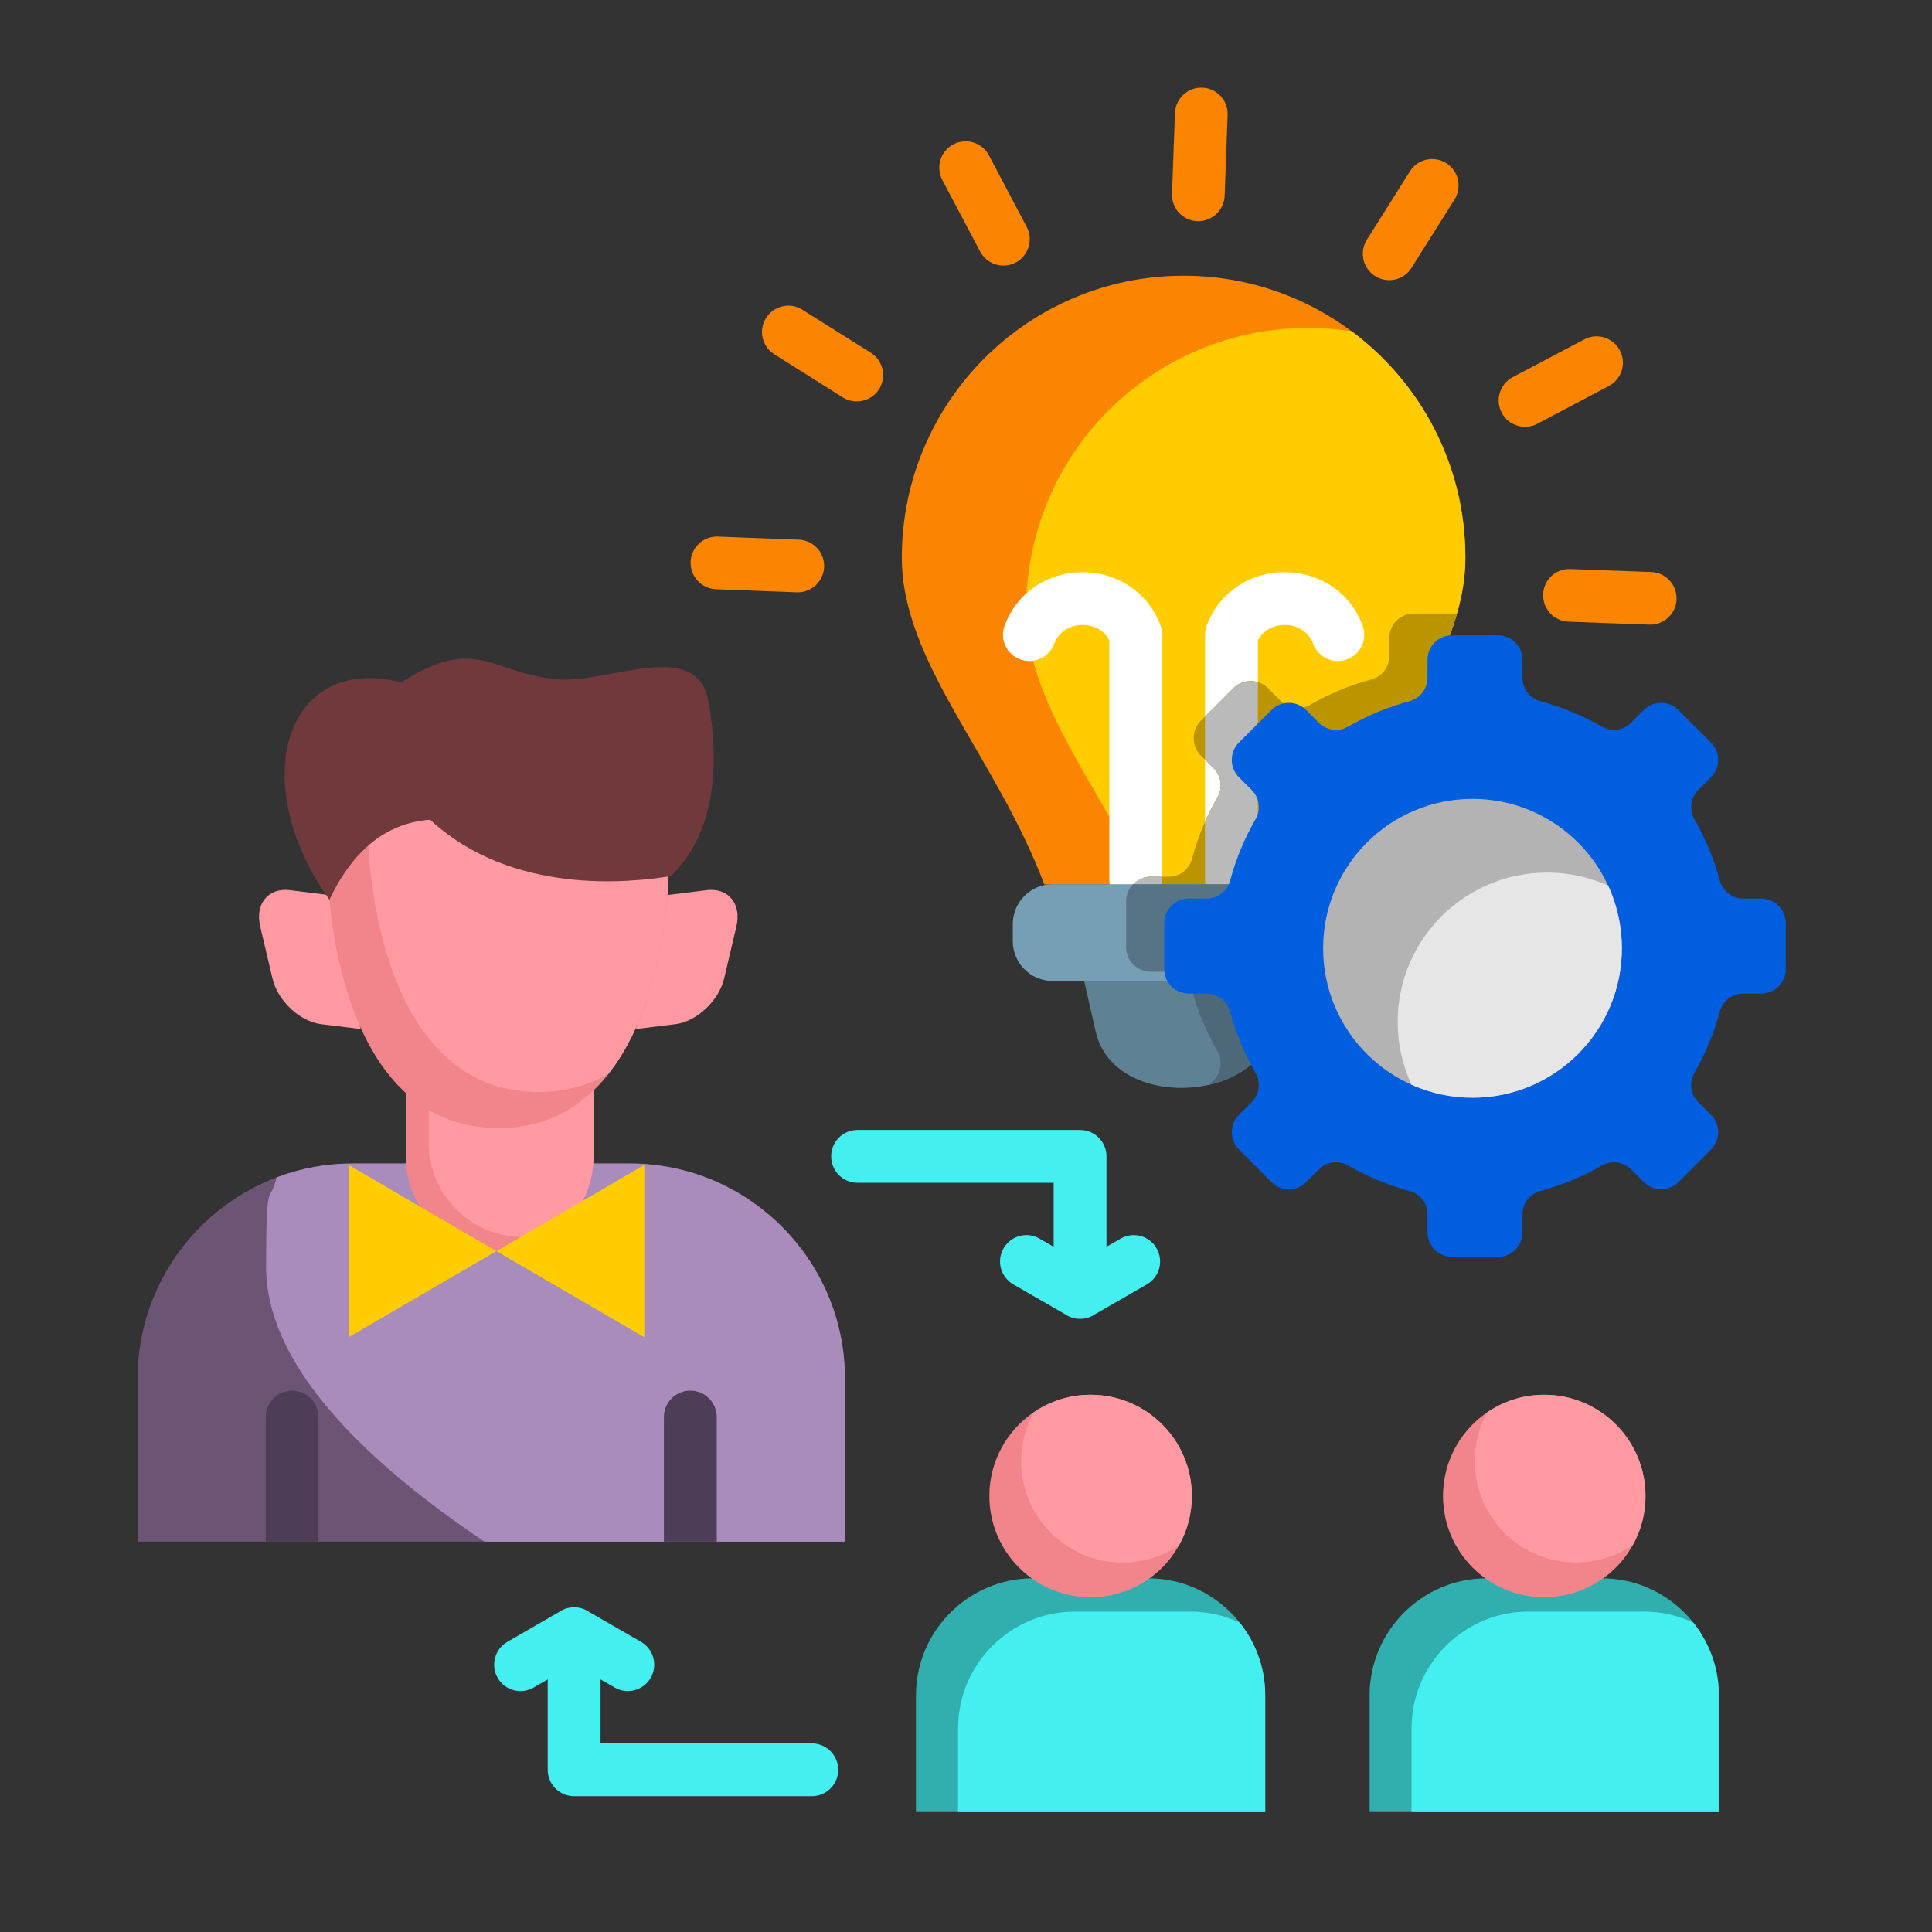
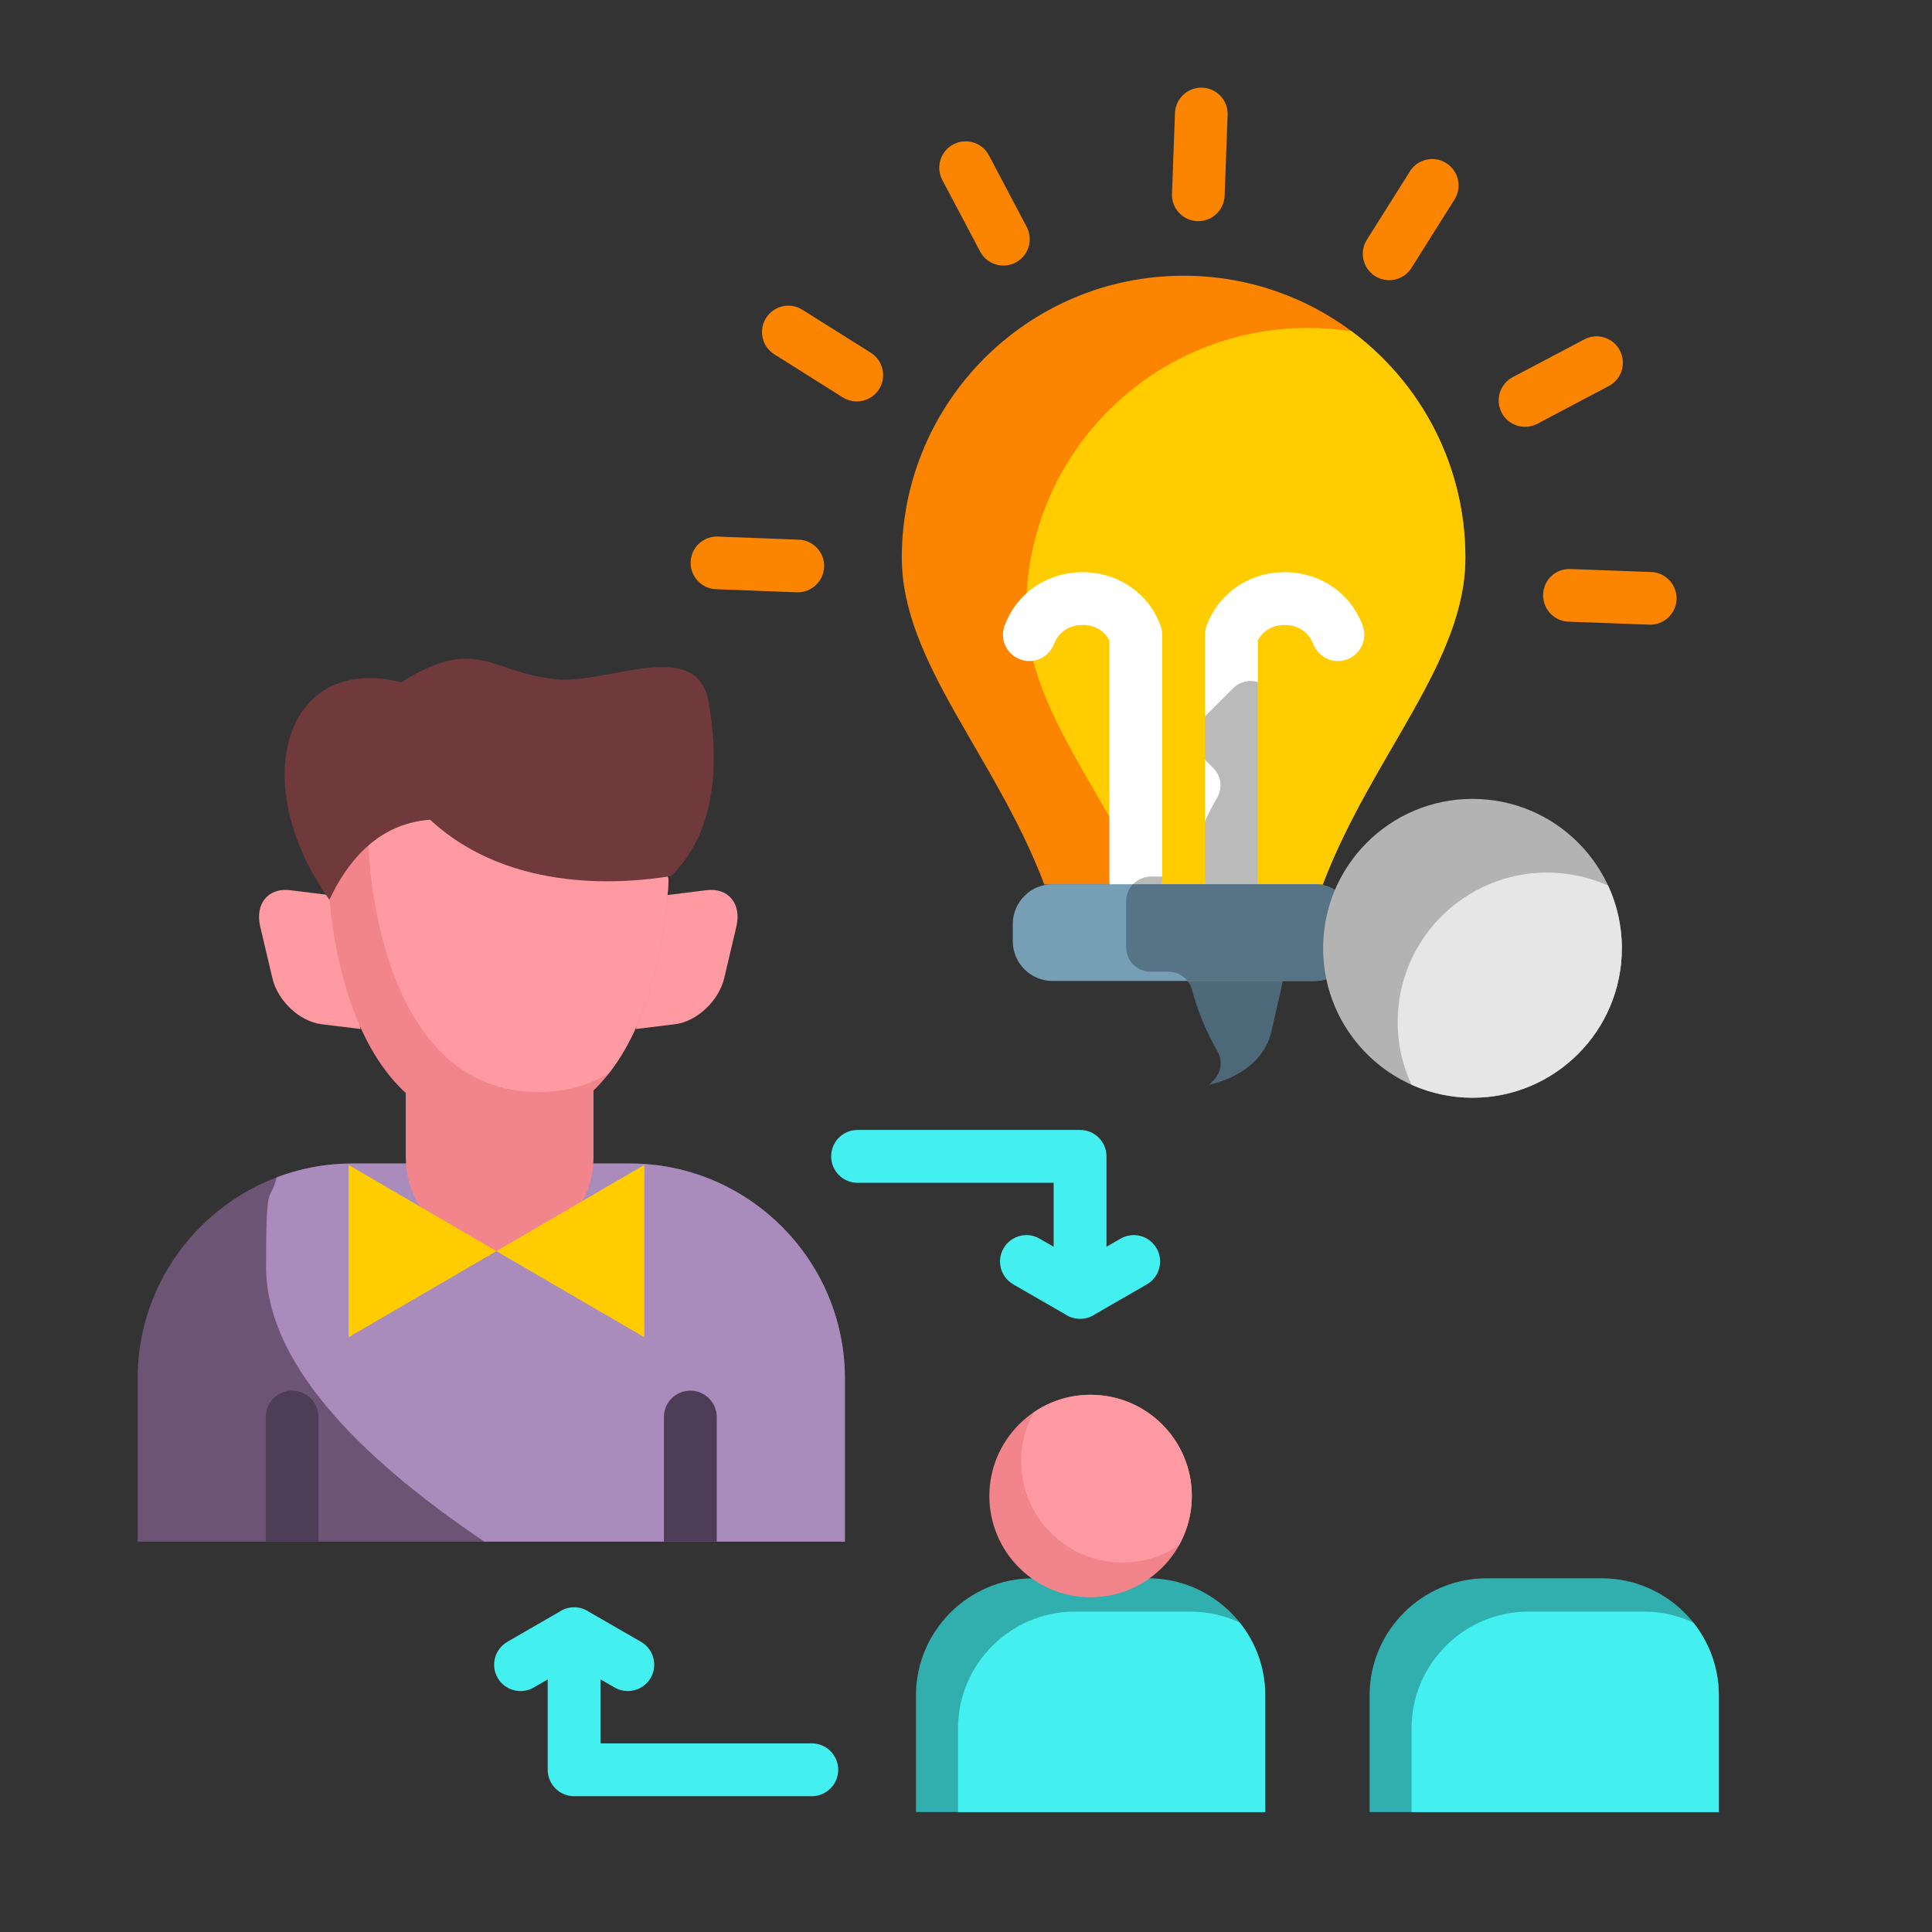
<svg xmlns="http://www.w3.org/2000/svg" id="Layer_1" viewBox="0 0 512 512">
  <rect x="0" y="0" width="512" height="512" fill="#333333" stroke="none" />
  <path clip-rule="evenodd" d="m313.67 73.07c41.24 0 74.66 33.45 74.66 74.69 0 27.81-24.8 52.44-37.79 86.63h-73.79c-12.95-34.19-37.76-58.82-37.76-86.63.02-41.24 33.44-74.69 74.68-74.69z" fill="#fb8500" fill-rule="evenodd" />
  <path clip-rule="evenodd" d="m358.18 87.78c18.28 13.61 30.16 35.4 30.16 59.98 0 27.81-24.8 52.44-37.79 86.63h-46.86c-13.41-27.33-31.75-48.9-31.75-72.82 0-41.24 33.42-74.66 74.66-74.66 3.95-.01 7.81.3 11.58.87z" fill="#fc0" fill-rule="evenodd" />
  <path d="m279.32 170.67c-1.39 3.63-5.41 5.44-9.01 4.05-3.63-1.36-5.44-5.41-4.05-9.01 2.41-6.32 7.09-10.54 12.56-12.61 2.58-.99 5.33-1.47 8.08-1.47 2.72 0 5.47.48 8.08 1.47 5.44 2.07 10.15 6.29 12.56 12.61.31.82.45 1.64.45 2.49v65c0 3.86-3.12 7-7 7-3.86 0-7-3.15-7-7v-63.52c-.91-1.73-2.35-2.89-3.97-3.52-.99-.37-2.04-.54-3.12-.54s-2.15.17-3.12.54c-1.94.74-3.61 2.24-4.46 4.51zm81.78-4.96c1.36 3.6-.45 7.65-4.05 9.01-3.6 1.39-7.65-.43-9.01-4.05-.88-2.27-2.55-3.77-4.48-4.51-.96-.37-2.01-.54-3.09-.54-1.11 0-2.15.17-3.12.54-1.62.62-3.06 1.79-4 3.52v63.52c0 3.86-3.15 7-7 7-3.86 0-7-3.15-7-7v-65c0-.85.14-1.67.45-2.49 2.41-6.32 7.11-10.54 12.56-12.61 2.61-.99 5.36-1.47 8.11-1.47 2.72 0 5.47.48 8.08 1.47 5.43 2.06 10.14 6.28 12.55 12.61z" fill="#fff" />
  <path d="m307.98 232.35v.85c0 .4-.03.79-.08 1.19h-4.2c-.28-.57-.57-1.13-.85-1.7.65-.23 1.33-.34 2.07-.34zm25.25 2.04h-13.78c-.09-.4-.11-.79-.11-1.19v-15.39c.96-2.21 2.07-4.37 3.26-6.44 1.5-2.58 1.08-5.73-1.02-7.82l-2.24-2.24v-11.42l7.51-7.51c1.76-1.73 4.28-2.27 6.49-1.59v52.41c.01.4-.02.79-.11 1.19z" fill="#bababa" />
-   <path clip-rule="evenodd" d="m341.25 254.46-4.34 18.99c-4.31 18.88-41.78 20.72-46.52 0l-4.34-18.99c.17 0 .31.03.45.03h54.28c.16 0 .33-.03.47-.03z" fill="#5f8194" fill-rule="evenodd" />
  <path clip-rule="evenodd" d="m341.25 254.46-4.34 18.99c-1.7 7.43-8.53 12.22-16.5 14.03l1.16-1.16c2.1-2.1 2.52-5.24 1.02-7.82-2.89-5.02-5.16-10.43-6.69-16.16-.77-2.86-3.29-4.82-6.26-4.82h-4.73c-2.32 0-4.37-1.22-5.53-3.03h41.41c.15 0 .32-.03.46-.03z" fill="#4d6878" fill-rule="evenodd" />
-   <path clip-rule="evenodd" d="m386.13 162.59c-6.38 22.2-24.95 43.8-35.57 71.8h-46.86c-.28-.57-.57-1.13-.85-1.7.65-.23 1.33-.34 2.07-.34h4.73c2.98 0 5.5-1.93 6.26-4.82 1.53-5.73 3.8-11.14 6.69-16.16 1.5-2.58 1.08-5.73-1.02-7.82l-3.37-3.35c-2.52-2.55-2.52-6.66 0-9.18l8.65-8.65c2.52-2.52 6.66-2.52 9.18 0l3.34 3.37c2.1 2.1 5.24 2.52 7.82 1.02 5.02-2.89 10.46-5.16 16.16-6.69 2.89-.77 4.82-3.29 4.82-6.26v-4.76c0-3.57 2.92-6.46 6.49-6.46z" fill="#ba9500" fill-rule="evenodd" />
  <path d="m307.98 232.35v.85c0 3.86-3.12 7-7 7-.91 0-1.76-.17-2.55-.48v-.88c0-3.57 2.92-6.49 6.49-6.49zm11.36-14.54c.96-2.21 2.07-4.37 3.26-6.44 1.5-2.58 1.08-5.73-1.02-7.82l-2.24-2.24v-11.42l7.51-7.51c1.76-1.73 4.28-2.27 6.49-1.59v52.41c0 3.86-3.15 7-7 7-3.86 0-7-3.15-7-7z" fill="#bababa" />
  <path clip-rule="evenodd" d="m36.47 408.55v-43.29c0-31.32 25.6-56.92 56.89-56.92h73.62c31.29 0 56.92 25.6 56.92 56.92v43.29z" fill="#6c5475" fill-rule="evenodd" />
  <path clip-rule="evenodd" d="m73.3 312.03c6.24-2.38 13.01-3.69 20.07-3.69h73.62c31.29 0 56.92 25.6 56.92 56.92v43.29h-95.53c-34.61-23.27-57.86-48.22-57.86-72.77 0-24.57.96-16.21 2.78-23.75z" fill="#a98bbc" fill-rule="evenodd" />
  <path clip-rule="evenodd" d="m87.24 237.2-10.43-1.3c-5.73-.68-9.27 3.63-7.85 9.64l3.23 13.69c1.39 6.01 7.23 11.48 12.98 12.19l10.4 1.28zm89.63 0 10.43-1.3c5.73-.68 9.27 3.63 7.85 9.64l-3.23 13.69c-1.42 6.01-7.26 11.48-12.98 12.19l-10.43 1.28z" fill="#ff9aa2" fill-rule="evenodd" />
  <path clip-rule="evenodd" d="m157.29 273.82h-49.75v32.88c0 13.66 11.2 24.86 24.89 24.86 13.66 0 24.86-11.2 24.86-24.86z" fill="#f2858b" fill-rule="evenodd" />
-   <path clip-rule="evenodd" d="m157.29 273.82h-43.69v29.11c0 13.66 11.2 24.86 24.86 24.86 3.54 0 6.89-.77 9.95-2.1 5.41-4.56 8.87-11.4 8.87-18.99v-32.88z" fill="#ff9aa2" fill-rule="evenodd" />
  <path clip-rule="evenodd" d="m132.06 298.96c-43.97 0-45.1-66.08-45.1-66.08 7.99-18.23 26.76-21.54 45.1-19.64 18.34-1.9 37.11 1.42 45.1 19.64 0 .01-1.14 66.08-45.1 66.08z" fill="#f2858b" fill-rule="evenodd" />
  <path clip-rule="evenodd" d="m100.71 217.69c8.96-4.82 20.21-5.61 31.35-4.45 18.34-1.9 37.11 1.42 45.1 19.64 0 0-.57 32.15-15.85 51.59-5.13 3.06-11.25 4.93-18.6 4.93-43.97 0-45.1-66.08-45.1-66.08.91-2.06 1.93-3.93 3.1-5.63z" fill="#ff9aa2" fill-rule="evenodd" />
  <path clip-rule="evenodd" d="m177.84 232.15c7.91-7.63 14.17-21.6 9.95-46.09-3-17.38-26.62-4.79-40.14-6.04-17.66-1.62-21.23-11.91-41.3.79-31.21-7.77-41.05 26.93-19.05 57.63 4.28-9.13 12.19-20.18 26.7-21.2 21.66 20.1 53.09 16.72 63.84 14.91z" fill="#70393c" fill-rule="evenodd" />
  <path clip-rule="evenodd" d="m131.55 331.56-19.59 11.42-19.59 11.4v-22.82-22.85l19.59 11.43 19.59 11.42 19.61 11.42 19.59 11.4v-22.82-22.85l-19.59 11.43z" fill="#fc0" fill-rule="evenodd" />
  <path d="m311.38 29.98c.14-3.86 3.37-6.89 7.23-6.75 3.85.14 6.86 3.37 6.72 7.23l-.79 21.4c-.14 3.85-3.37 6.89-7.23 6.75s-6.86-3.37-6.72-7.23zm-121.61 126.17c-3.86-.14-6.86-3.37-6.75-7.23.14-3.85 3.37-6.86 7.23-6.72l21.4.82c3.86.11 6.89 3.37 6.75 7.2-.14 3.85-3.37 6.86-7.23 6.75zm15.42-62.27c-3.26-2.04-4.22-6.35-2.18-9.61 2.07-3.26 6.38-4.25 9.64-2.18l18.14 11.4c3.26 2.07 4.22 6.38 2.18 9.64-2.07 3.26-6.38 4.22-9.64 2.18zm44.53-46.18c-1.79-3.43-.48-7.65 2.92-9.44 3.43-1.81 7.65-.48 9.44 2.92l10.01 18.96c1.79 3.4.48 7.62-2.92 9.44-3.43 1.79-7.65.48-9.44-2.95zm187.86 103.89c3.86.14 6.86 3.37 6.72 7.23-.14 3.85-3.37 6.86-7.23 6.72l-21.4-.79c-3.85-.14-6.86-3.37-6.72-7.23.11-3.86 3.34-6.86 7.2-6.72zm-17.72-61.65c3.4-1.81 7.63-.48 9.41 2.92 1.81 3.4.51 7.63-2.92 9.44l-18.94 10.01c-3.43 1.79-7.65.48-9.44-2.92-1.81-3.43-.48-7.65 2.92-9.44zm-46.21-44.54c2.04-3.26 6.35-4.22 9.61-2.18 3.29 2.07 4.25 6.38 2.21 9.64l-11.42 18.14c-2.04 3.26-6.35 4.22-9.61 2.18-3.29-2.07-4.25-6.38-2.21-9.64z" fill="#fb8500" />
  <g clip-rule="evenodd" fill-rule="evenodd">
    <path d="m278.92 234.33h69.51c5.75 0 10.49 4.73 10.49 10.52v4.59c0 5.78-4.73 10.52-10.49 10.52h-69.51c-5.78 0-10.52-4.73-10.52-10.52v-4.59c0-5.78 4.74-10.52 10.52-10.52z" fill="#769fb6" />
    <path d="m300.24 234.33h48.19c5.75 0 10.49 4.73 10.49 10.52v4.59c0 5.78-4.73 10.52-10.49 10.52h-33.7c-1.19-1.5-3.03-2.44-5.07-2.44h-4.73c-3.57 0-6.49-2.89-6.49-6.46v-12.22c-.02-1.76.66-3.35 1.8-4.51z" fill="#567485" />
    <path d="m273.7 418.27h30.64c17.01 0 30.95 13.95 30.95 30.98v30.95h-92.55v-30.95c.01-17.03 13.96-30.98 30.96-30.98z" fill="#31afaf" />
    <path d="m328.55 430.01c4.22 5.3 6.75 11.99 6.75 19.25v30.95h-81.41v-22.17c0-17.04 13.92-30.95 30.95-30.95h30.61c4.69 0 9.11 1.05 13.1 2.92z" fill="#43efef" />
    <path d="m289.01 369.63c14.83 0 26.84 12.02 26.84 26.82 0 14.83-12.02 26.84-26.84 26.84-14.8 0-26.82-12.02-26.82-26.84.01-14.8 12.02-26.82 26.82-26.82z" fill="#f2858b" />
    <path d="m289.01 369.63c14.83 0 26.84 12.02 26.84 26.82 0 4.73-1.22 9.16-3.37 13.01-4.28 2.92-9.47 4.62-15.02 4.62-14.83 0-26.84-12.02-26.84-26.84 0-4.71 1.22-9.13 3.37-12.98 4.28-2.93 9.47-4.63 15.02-4.63z" fill="#ff9aa2" />
    <path d="m393.92 418.27h30.61c17.04 0 30.98 13.95 30.98 30.98v30.95h-92.55v-30.95c.01-17.03 13.93-30.98 30.96-30.98z" fill="#31afaf" />
    <path d="m448.74 430.01c4.22 5.3 6.77 11.99 6.77 19.25v30.95h-81.44v-22.17c0-17.04 13.95-30.95 30.98-30.95h30.61c4.66 0 9.12 1.05 13.08 2.92z" fill="#43efef" />
-     <path d="m409.23 369.63c14.83 0 26.84 12.02 26.84 26.82 0 14.83-12.02 26.84-26.84 26.84s-26.82-12.02-26.82-26.84c0-14.8 11.99-26.82 26.82-26.82z" fill="#f2858b" />
-     <path d="m409.23 369.63c14.83 0 26.84 12.02 26.84 26.82 0 4.73-1.22 9.16-3.37 13.01-4.28 2.92-9.47 4.62-15.05 4.62-14.8 0-26.82-12.02-26.82-26.84 0-4.71 1.22-9.13 3.34-12.98 4.32-2.93 9.47-4.63 15.06-4.63z" fill="#ff9aa2" />
+     <path d="m409.23 369.63z" fill="#ff9aa2" />
  </g>
  <path d="m215.14 462.01c3.85 0 7 3.15 7 7 0 3.88-3.15 7-7 7h-62.99c-3.86 0-7-3.12-7-7v-23.95l-3.71 2.15c-3.34 1.93-7.63.79-9.55-2.55-1.93-3.34-.79-7.6 2.55-9.55l13.8-7.97c1.13-.77 2.47-1.19 3.91-1.19 1.45 0 2.81.43 3.91 1.19l13.83 7.97c3.34 1.96 4.48 6.21 2.55 9.55-1.96 3.34-6.21 4.48-9.55 2.55l-3.74-2.15v16.95zm12.1-148.56c-3.85 0-6.97-3.15-6.97-7 0-3.88 3.12-7 6.97-7h58.99c3.86 0 7 3.12 7 7v23.95l3.74-2.15c3.32-1.93 7.6-.79 9.52 2.55 1.96 3.34.79 7.6-2.52 9.55l-13.83 7.97c-1.11.77-2.47 1.19-3.91 1.19-1.45 0-2.81-.43-3.91-1.19l-13.83-7.97c-3.32-1.96-4.48-6.21-2.52-9.55 1.93-3.34 6.21-4.48 9.52-2.55l3.74 2.15v-16.95z" fill="#43efef" />
-   <path clip-rule="evenodd" d="m384.79 168.37h12.22c3.57 0 6.46 2.89 6.46 6.46v4.76c0 2.98 1.93 5.5 4.82 6.26 5.73 1.53 11.14 3.8 16.16 6.69 2.58 1.5 5.73 1.08 7.82-1.02l3.37-3.37c2.52-2.52 6.63-2.52 9.16 0l8.65 8.65c2.52 2.52 2.52 6.63 0 9.16l-3.37 3.37c-2.1 2.1-2.49 5.24-1.02 7.82 2.89 5.02 5.16 10.43 6.69 16.16.79 2.89 3.29 4.82 6.26 4.82h4.76c3.57 0 6.49 2.92 6.49 6.49v12.22c0 3.57-2.92 6.46-6.49 6.46h-4.76c-2.98 0-5.47 1.93-6.26 4.82-1.53 5.73-3.8 11.14-6.69 16.16-1.47 2.58-1.08 5.73 1.02 7.82l3.37 3.37c2.52 2.52 2.52 6.63 0 9.16l-8.65 8.65c-2.52 2.52-6.63 2.52-9.16 0l-3.37-3.34c-2.1-2.13-5.24-2.52-7.82-1.05-5.02 2.89-10.43 5.16-16.16 6.72-2.89.77-4.82 3.26-4.82 6.24v4.76c0 3.57-2.89 6.49-6.46 6.49h-12.22c-3.57 0-6.49-2.92-6.49-6.49v-4.76c0-2.98-1.93-5.47-4.82-6.24-5.73-1.56-11.14-3.83-16.16-6.72-2.58-1.47-5.73-1.08-7.82 1.05l-3.37 3.34c-2.52 2.52-6.63 2.52-9.16 0l-8.65-8.65c-2.52-2.52-2.52-6.63 0-9.16l3.37-3.37c2.1-2.1 2.52-5.24 1.02-7.82-2.89-5.02-5.16-10.43-6.69-16.16-.77-2.86-3.29-4.82-6.26-4.82h-4.76c-3.57 0-6.46-2.89-6.46-6.46v-12.22c0-3.57 2.89-6.49 6.46-6.49h4.76c2.98 0 5.5-1.93 6.26-4.82 1.53-5.73 3.8-11.14 6.69-16.16 1.5-2.58 1.08-5.73-1.02-7.82l-3.37-3.37c-2.52-2.52-2.52-6.63 0-9.16l8.65-8.65c2.52-2.52 6.63-2.52 9.16 0l3.37 3.37c2.1 2.1 5.24 2.52 7.82 1.02 5.02-2.89 10.43-5.16 16.16-6.69 2.89-.77 4.82-3.29 4.82-6.26v-4.76c0-3.57 2.92-6.46 6.49-6.46z" fill="#005edf" fill-rule="evenodd" />
  <path clip-rule="evenodd" d="m390.24 211.71c21.86 0 39.57 17.72 39.57 39.6 0 21.85-17.72 39.6-39.57 39.6-21.88 0-39.6-17.74-39.6-39.6 0-21.88 17.71-39.6 39.6-39.6z" fill="#b3b3b3" fill-rule="evenodd" />
  <path clip-rule="evenodd" d="m426.18 234.7c2.32 5.05 3.63 10.66 3.63 16.61 0 21.85-17.72 39.6-39.57 39.6-5.78 0-11.25-1.25-16.19-3.46-2.35-5.05-3.66-10.69-3.66-16.61 0-21.85 17.74-39.6 39.6-39.6 5.76 0 11.26 1.25 16.19 3.46z" fill="#e6e6e6" fill-rule="evenodd" />
  <path clip-rule="evenodd" d="m189.94 408.55h-14v-33.02c0-3.86 3.15-7 7-7 3.88 0 7 3.15 7 7zm-105.53 0h-13.98v-33.02c0-3.86 3.12-7 6.97-7 3.88 0 7 3.15 7 7v33.02z" fill="#4e3d56" fill-rule="evenodd" />
</svg>